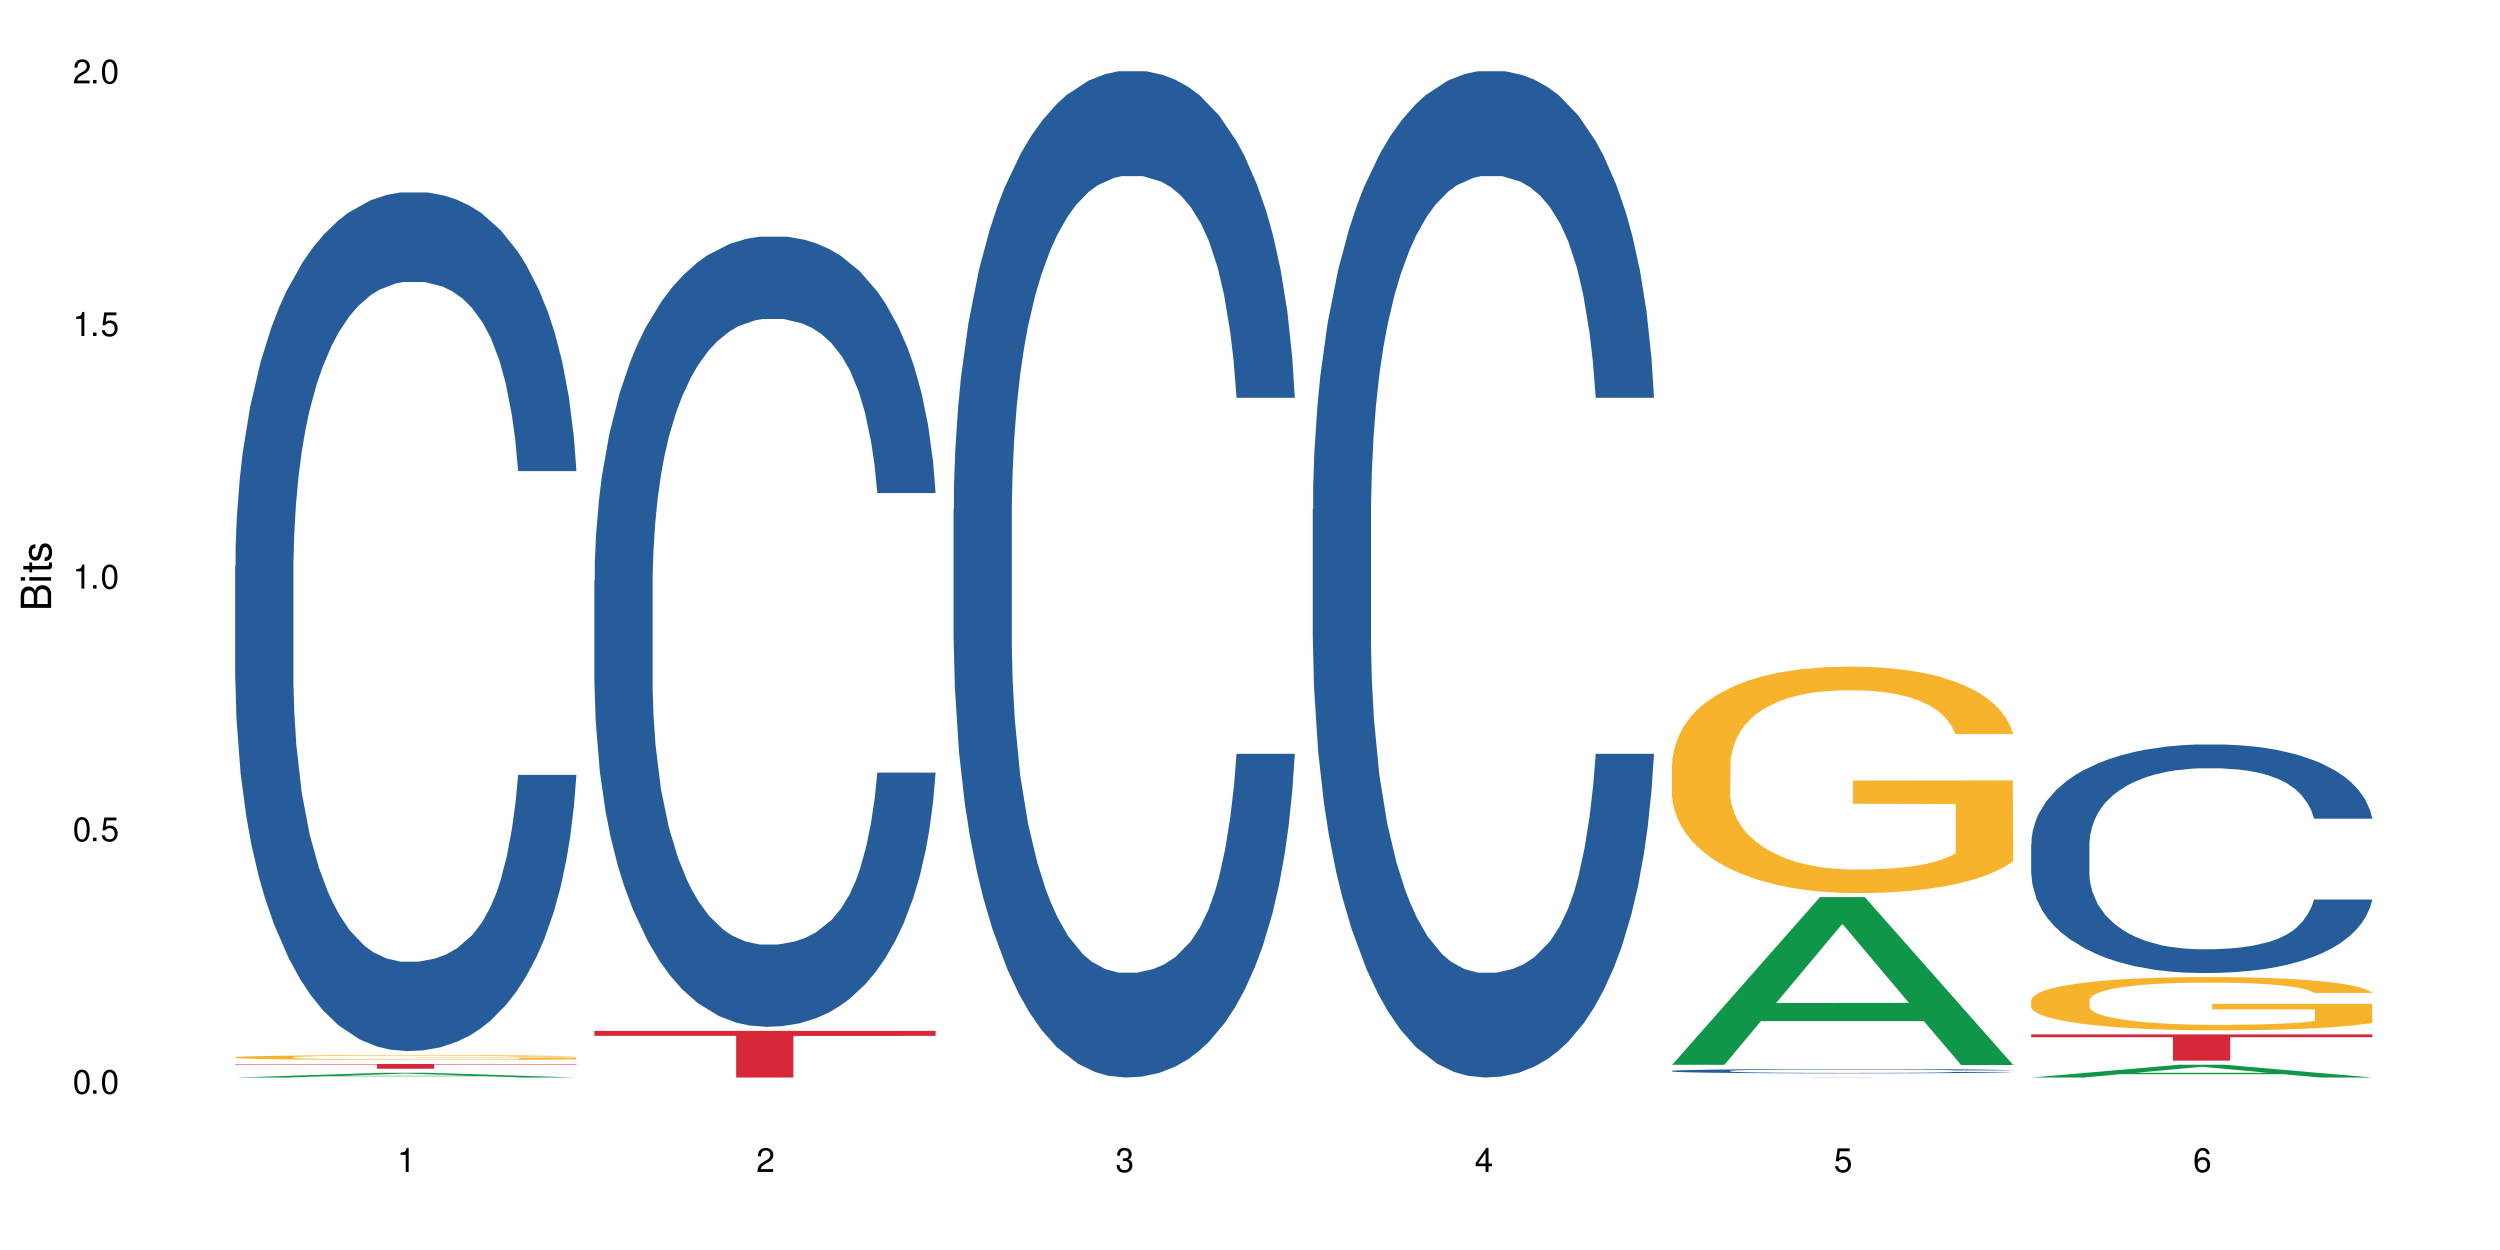
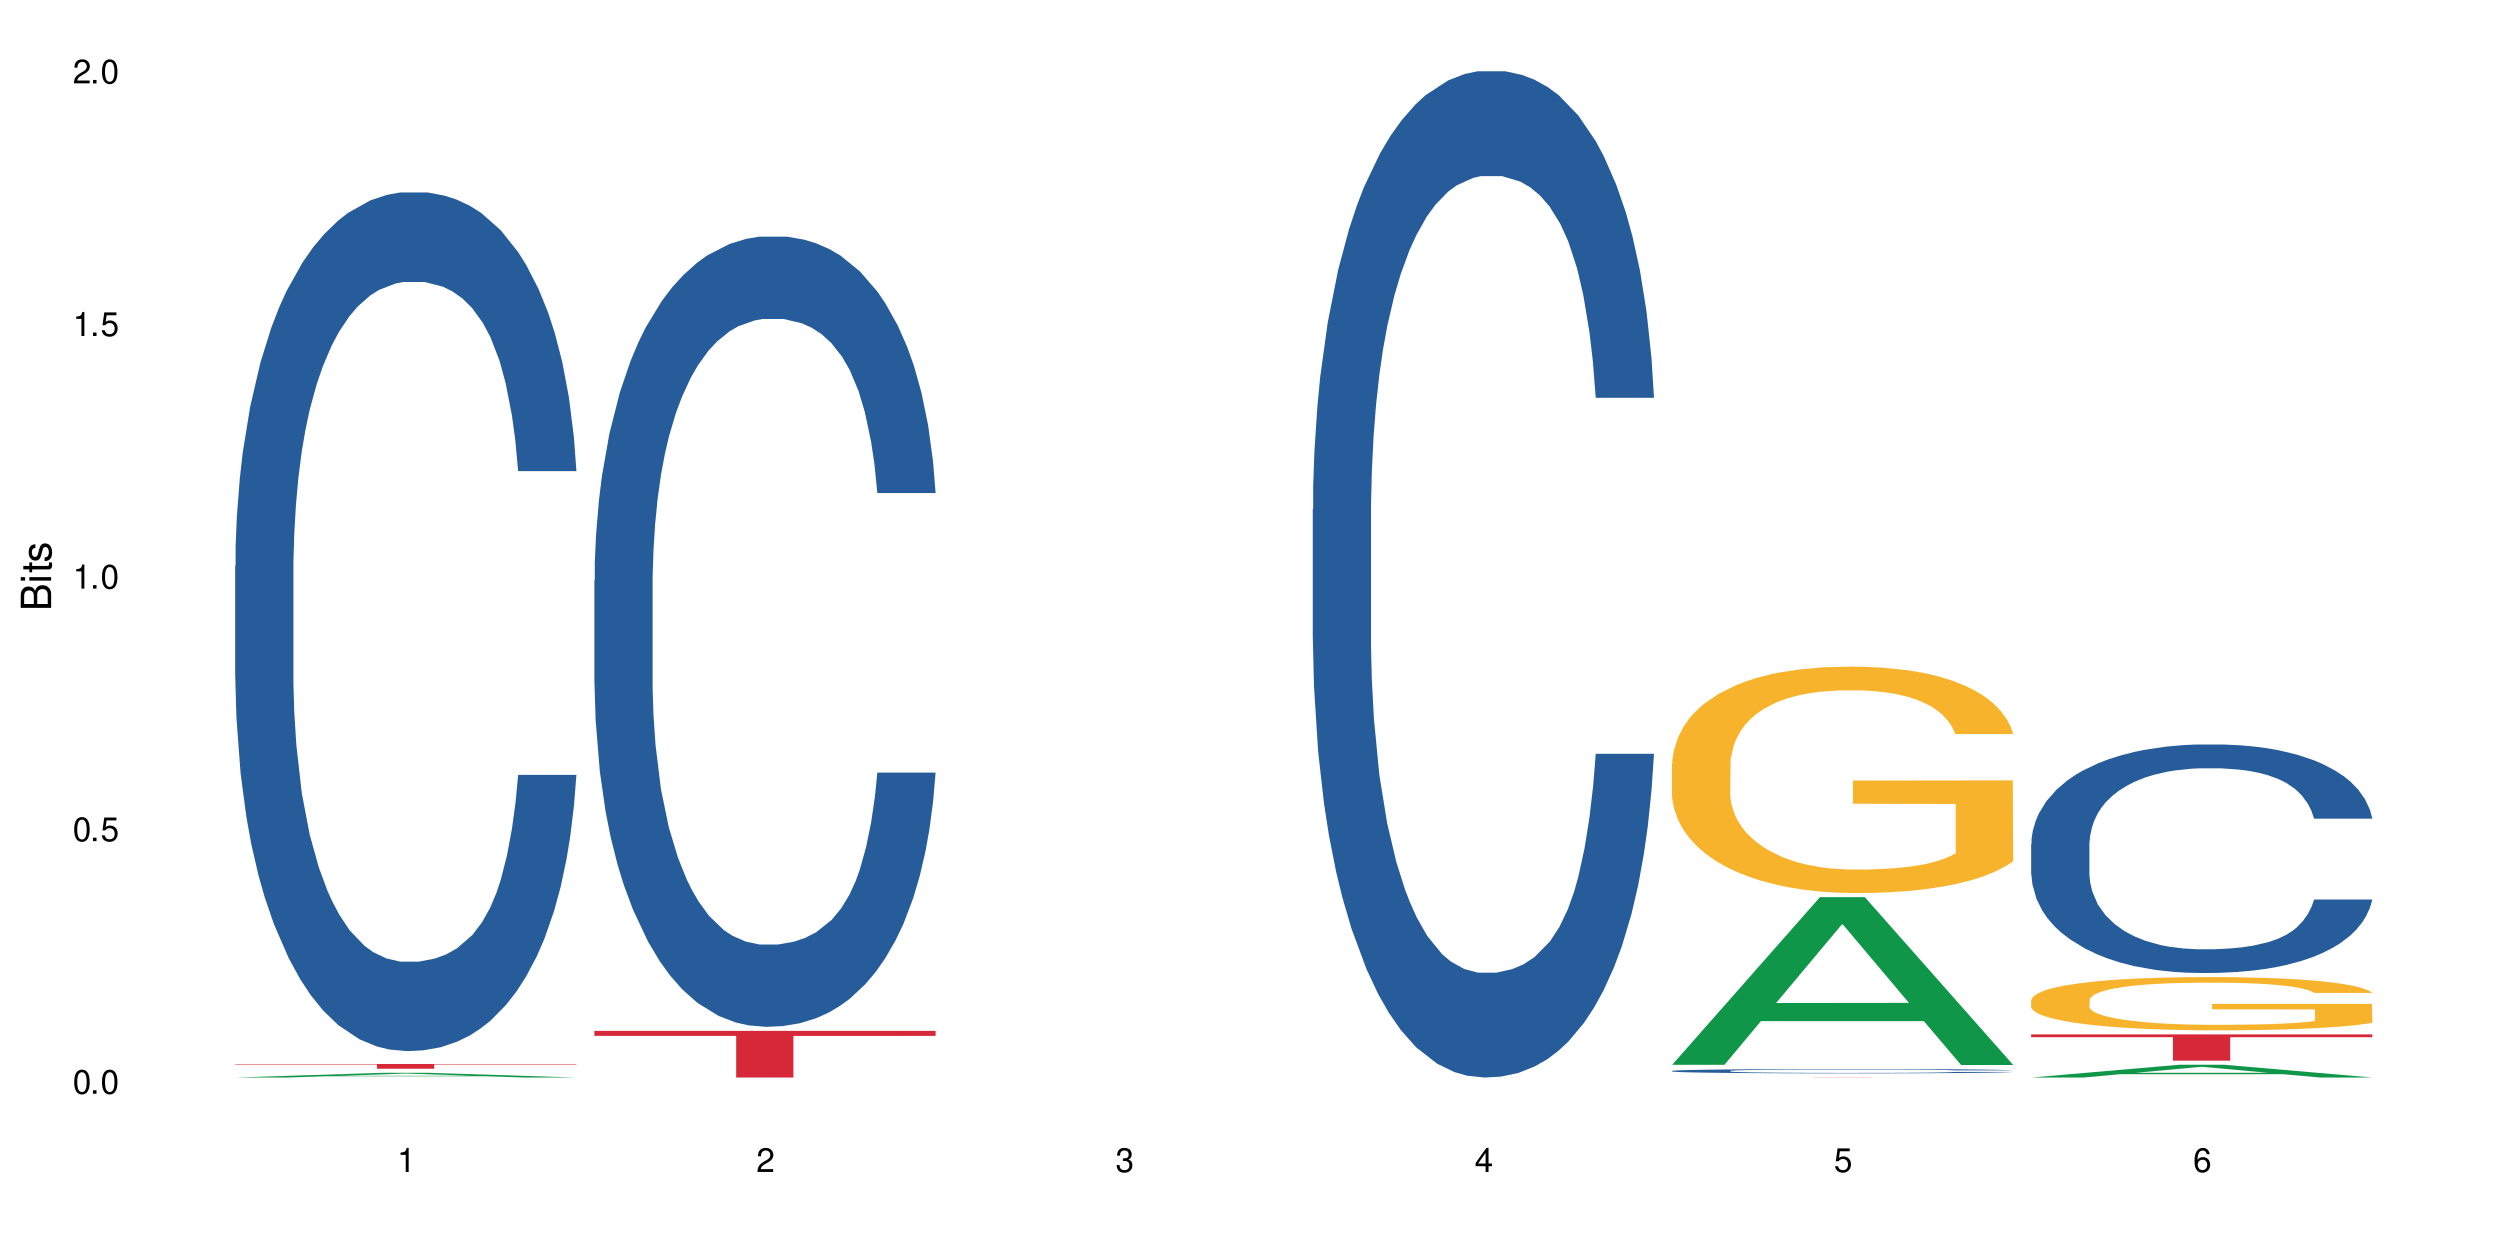
<svg xmlns="http://www.w3.org/2000/svg" xmlns:xlink="http://www.w3.org/1999/xlink" width="720" height="360" viewBox="0 0 720 360">
  <defs>
    <g>
      <g id="glyph-0-0">
</g>
      <g id="glyph-0-1">
        <path d="M 2.641 -6.938 C 2 -6.938 1.422 -6.656 1.078 -6.172 C 0.641 -5.562 0.406 -4.641 0.406 -3.359 C 0.406 -1.016 1.188 0.219 2.641 0.219 C 4.078 0.219 4.859 -1.016 4.859 -3.297 C 4.859 -4.641 4.656 -5.547 4.203 -6.172 C 3.844 -6.656 3.281 -6.938 2.641 -6.938 Z M 2.641 -6.188 C 3.547 -6.188 4 -5.25 4 -3.375 C 4 -1.406 3.562 -0.484 2.625 -0.484 C 1.734 -0.484 1.281 -1.438 1.281 -3.344 C 1.281 -5.25 1.734 -6.188 2.641 -6.188 Z M 2.641 -6.188 " />
      </g>
      <g id="glyph-0-2">
        <path d="M 1.828 -1 L 0.828 -1 L 0.828 0 L 1.828 0 Z M 1.828 -1 " />
      </g>
      <g id="glyph-0-3">
        <path d="M 4.562 -6.797 L 1.062 -6.797 L 0.547 -3.094 L 1.328 -3.094 C 1.719 -3.562 2.047 -3.734 2.578 -3.734 C 3.484 -3.734 4.062 -3.109 4.062 -2.094 C 4.062 -1.125 3.484 -0.531 2.578 -0.531 C 1.828 -0.531 1.375 -0.906 1.188 -1.672 L 0.328 -1.672 C 0.453 -1.109 0.547 -0.844 0.75 -0.594 C 1.125 -0.078 1.828 0.219 2.594 0.219 C 3.969 0.219 4.922 -0.781 4.922 -2.219 C 4.922 -3.562 4.031 -4.484 2.719 -4.484 C 2.25 -4.484 1.859 -4.359 1.469 -4.062 L 1.734 -5.969 L 4.562 -5.969 Z M 4.562 -6.797 " />
      </g>
      <g id="glyph-0-4">
        <path d="M 2.484 -4.938 L 2.484 0 L 3.328 0 L 3.328 -6.938 L 2.766 -6.938 C 2.469 -5.875 2.281 -5.734 0.984 -5.562 L 0.984 -4.938 Z M 2.484 -4.938 " />
      </g>
      <g id="glyph-0-5">
        <path d="M 4.859 -0.828 L 1.281 -0.828 C 1.359 -1.406 1.672 -1.781 2.5 -2.281 L 3.469 -2.828 C 4.406 -3.344 4.906 -4.062 4.906 -4.906 C 4.906 -5.484 4.672 -6.031 4.266 -6.406 C 3.859 -6.766 3.375 -6.938 2.719 -6.938 C 1.859 -6.938 1.219 -6.625 0.844 -6.031 C 0.609 -5.672 0.5 -5.234 0.484 -4.531 L 1.328 -4.531 C 1.359 -5.016 1.406 -5.281 1.531 -5.516 C 1.75 -5.938 2.188 -6.203 2.703 -6.203 C 3.469 -6.203 4.031 -5.641 4.031 -4.891 C 4.031 -4.344 3.719 -3.859 3.125 -3.516 L 2.234 -3 C 0.812 -2.172 0.406 -1.531 0.328 -0.016 L 4.859 -0.016 Z M 4.859 -0.828 " />
      </g>
      <g id="glyph-0-6">
        <path d="M 2.125 -3.188 L 2.578 -3.188 C 3.5 -3.188 3.984 -2.766 3.984 -1.922 C 3.984 -1.062 3.469 -0.531 2.594 -0.531 C 1.656 -0.531 1.203 -1 1.156 -2.016 L 0.312 -2.016 C 0.344 -1.453 0.438 -1.094 0.609 -0.781 C 0.953 -0.109 1.625 0.219 2.547 0.219 C 3.953 0.219 4.859 -0.625 4.859 -1.938 C 4.859 -2.828 4.516 -3.297 3.703 -3.594 C 4.344 -3.844 4.656 -4.328 4.656 -5.031 C 4.656 -6.219 3.875 -6.938 2.578 -6.938 C 1.203 -6.938 0.484 -6.172 0.453 -4.703 L 1.297 -4.703 C 1.312 -5.125 1.344 -5.359 1.453 -5.578 C 1.641 -5.969 2.062 -6.203 2.594 -6.203 C 3.344 -6.203 3.797 -5.75 3.797 -5 C 3.797 -4.516 3.609 -4.219 3.25 -4.047 C 3.016 -3.953 2.703 -3.922 2.125 -3.906 Z M 2.125 -3.188 " />
      </g>
      <g id="glyph-0-7">
        <path d="M 3.141 -1.672 L 3.141 0 L 3.984 0 L 3.984 -1.672 L 4.984 -1.672 L 4.984 -2.438 L 3.984 -2.438 L 3.984 -6.938 L 3.359 -6.938 L 0.266 -2.578 L 0.266 -1.672 Z M 3.141 -2.438 L 1 -2.438 L 3.141 -5.5 Z M 3.141 -2.438 " />
      </g>
      <g id="glyph-0-8">
        <path d="M 4.781 -5.125 C 4.609 -6.266 3.891 -6.938 2.844 -6.938 C 2.094 -6.938 1.422 -6.578 1.031 -5.953 C 0.594 -5.266 0.406 -4.422 0.406 -3.172 C 0.406 -2 0.578 -1.25 0.984 -0.641 C 1.359 -0.078 1.953 0.219 2.703 0.219 C 3.984 0.219 4.922 -0.75 4.922 -2.094 C 4.922 -3.375 4.062 -4.281 2.844 -4.281 C 2.172 -4.281 1.641 -4.031 1.281 -3.516 C 1.281 -5.234 1.828 -6.188 2.797 -6.188 C 3.391 -6.188 3.797 -5.797 3.938 -5.125 Z M 2.734 -3.531 C 3.547 -3.531 4.062 -2.953 4.062 -2.031 C 4.062 -1.156 3.484 -0.531 2.703 -0.531 C 1.922 -0.531 1.328 -1.188 1.328 -2.078 C 1.328 -2.938 1.906 -3.531 2.734 -3.531 Z M 2.734 -3.531 " />
      </g>
      <g id="glyph-1-0">
</g>
      <g id="glyph-1-1">
        <path d="M 0 -0.953 L 0 -4.891 C 0 -5.719 -0.234 -6.344 -0.734 -6.797 C -1.188 -7.234 -1.812 -7.469 -2.5 -7.469 C -3.547 -7.469 -4.188 -7 -4.625 -5.875 C -4.984 -6.688 -5.625 -7.094 -6.531 -7.094 C -7.172 -7.094 -7.734 -6.859 -8.141 -6.391 C -8.562 -5.922 -8.75 -5.344 -8.75 -4.5 L -8.75 -0.953 Z M -4.984 -2.062 L -7.766 -2.062 L -7.766 -4.219 C -7.766 -4.844 -7.688 -5.203 -7.453 -5.5 C -7.219 -5.812 -6.859 -5.969 -6.375 -5.969 C -5.891 -5.969 -5.531 -5.812 -5.297 -5.5 C -5.062 -5.203 -4.984 -4.844 -4.984 -4.219 Z M -0.984 -2.062 L -4 -2.062 L -4 -4.781 C -4 -5.766 -3.438 -6.359 -2.484 -6.359 C -1.547 -6.359 -0.984 -5.766 -0.984 -4.781 Z M -0.984 -2.062 " />
      </g>
      <g id="glyph-1-2">
        <path d="M -6.281 -1.797 L -6.281 -0.797 L 0 -0.797 L 0 -1.797 Z M -8.75 -1.797 L -8.75 -0.797 L -7.484 -0.797 L -7.484 -1.797 Z M -8.75 -1.797 " />
      </g>
      <g id="glyph-1-3">
        <path d="M -6.281 -3.047 L -6.281 -2.016 L -8.016 -2.016 L -8.016 -1.016 L -6.281 -1.016 L -6.281 -0.172 L -5.469 -0.172 L -5.469 -1.016 L -0.719 -1.016 C -0.078 -1.016 0.281 -1.453 0.281 -2.234 C 0.281 -2.5 0.25 -2.719 0.188 -3.047 L -0.641 -3.047 C -0.609 -2.906 -0.594 -2.766 -0.594 -2.562 C -0.594 -2.141 -0.719 -2.016 -1.156 -2.016 L -5.469 -2.016 L -5.469 -3.047 Z M -6.281 -3.047 " />
      </g>
      <g id="glyph-1-4">
        <path d="M -4.531 -5.25 C -5.766 -5.25 -6.469 -4.422 -6.469 -2.969 C -6.469 -1.516 -5.719 -0.562 -4.547 -0.562 C -3.562 -0.562 -3.094 -1.062 -2.734 -2.562 L -2.516 -3.484 C -2.344 -4.188 -2.094 -4.469 -1.641 -4.469 C -1.047 -4.469 -0.641 -3.875 -0.641 -3 C -0.641 -2.453 -0.797 -2 -1.062 -1.75 C -1.25 -1.594 -1.422 -1.531 -1.875 -1.469 L -1.875 -0.406 C -0.422 -0.453 0.281 -1.266 0.281 -2.922 C 0.281 -4.5 -0.5 -5.516 -1.719 -5.516 C -2.656 -5.516 -3.172 -4.984 -3.469 -3.734 L -3.703 -2.766 C -3.891 -1.953 -4.156 -1.609 -4.594 -1.609 C -5.188 -1.609 -5.547 -2.125 -5.547 -2.938 C -5.547 -3.75 -5.203 -4.172 -4.531 -4.203 Z M -4.531 -5.25 " />
      </g>
    </g>
  </defs>
  <rect x="-72" y="-36" width="864" height="432" fill="rgb(100%, 100%, 100%)" fill-opacity="1" />
  <path fill-rule="nonzero" fill="rgb(6.275%, 58.824%, 28.235%)" fill-opacity="1" d="M 67.73 310.332 L 67.836 310.328 L 110.359 308.961 L 123.273 308.961 L 166.008 310.332 L 150.992 310.332 L 140.281 309.973 L 93.352 309.973 L 82.852 310.332 L 67.73 310.332 L 97.863 309.828 L 135.977 309.824 L 116.973 309.184 L 116.766 309.184 L 116.555 309.188 L 97.758 309.824 L 97.863 309.828 Z M 67.73 310.332 " />
  <path fill-rule="nonzero" fill="rgb(14.51%, 36.078%, 60%)" fill-opacity="1" d="M 67.73 163.035 L 67.852 162.809 L 67.852 157.383 L 68.211 148.793 L 69.051 137.945 L 69.887 130.484 L 72.047 117.148 L 75.043 104.266 L 78.156 94.316 L 80.434 88.441 L 82.473 83.922 L 87.145 75.559 L 90.145 71.262 L 93.379 67.418 L 97.332 63.578 L 100.211 61.316 L 106.684 57.699 L 111.477 56.117 L 115.191 55.438 L 123.223 55.438 L 128.016 56.344 L 131.492 57.473 L 135.324 59.281 L 138.562 61.316 L 144.195 66.289 L 149.227 72.617 L 151.504 76.234 L 155.102 83.242 L 157.855 90.023 L 159.773 95.902 L 161.934 104.266 L 163.848 114.438 L 165.289 125.965 L 166.008 135.684 L 149.227 135.684 L 148.391 126.641 L 147.43 119.633 L 145.633 110.367 L 143.836 103.812 L 141.316 97.258 L 139.039 92.961 L 135.926 88.668 L 133.168 85.953 L 130.293 83.922 L 127.535 82.562 L 122.262 81.207 L 116.148 81.207 L 113.871 81.66 L 109.199 83.469 L 106.684 85.051 L 103.086 88.215 L 100.57 91.152 L 97.574 95.676 L 95.535 99.516 L 93.02 105.395 L 91.223 110.594 L 89.184 118.051 L 87.984 123.703 L 86.906 130.031 L 85.949 137.492 L 85.23 145.402 L 84.75 153.766 L 84.508 161.902 L 84.508 196.941 L 84.75 205.078 L 85.348 214.57 L 86.906 228.359 L 89.184 240.34 L 91.82 249.832 L 94.336 256.613 L 95.777 259.777 L 97.691 263.395 L 100.688 267.918 L 105.004 272.438 L 107.52 274.246 L 111.355 276.055 L 115.312 276.957 L 120.586 276.957 L 125.258 276.055 L 128.375 274.926 L 131.609 273.117 L 136.043 269.273 L 138.801 265.656 L 141.199 261.363 L 142.996 257.066 L 144.195 253.449 L 145.992 246.441 L 147.43 238.758 L 148.508 230.848 L 149.227 223.16 L 166.008 223.16 L 165.289 232.203 L 164.207 241.02 L 163.129 247.574 L 161.453 255.484 L 159.535 262.492 L 156.777 270.402 L 154.5 275.602 L 151.504 281.254 L 148.75 285.547 L 145.754 289.391 L 141.316 293.91 L 138.441 296.172 L 135.324 298.207 L 131.609 300.016 L 126.938 301.598 L 121.902 302.5 L 117.227 302.727 L 112.195 302.273 L 108.48 301.371 L 103.566 299.336 L 97.453 295.266 L 93.02 290.973 L 89.543 286.68 L 86.547 282.156 L 83.191 276.055 L 78.875 266.109 L 76.238 258.422 L 74.441 252.094 L 72.406 243.277 L 70.969 235.367 L 69.289 222.707 L 68.09 206.66 L 67.73 194.227 Z M 67.73 163.035 " />
-   <path fill-rule="nonzero" fill="rgb(96.863%, 70.196%, 16.863%)" fill-opacity="1" d="M 67.73 304.477 L 67.852 304.477 L 67.852 304.453 L 68.332 304.395 L 69.527 304.316 L 71.086 304.254 L 72.766 304.203 L 73.844 304.176 L 75.641 304.141 L 77.199 304.113 L 81.152 304.055 L 86.188 304.004 L 88.945 303.98 L 92.059 303.961 L 96.496 303.938 L 98.531 303.926 L 104.766 303.906 L 111.836 303.895 L 119.625 303.891 L 123.223 303.891 L 128.133 303.898 L 134.848 303.91 L 138.68 303.922 L 141.676 303.938 L 144.793 303.953 L 148.629 303.977 L 152.223 304.008 L 155.102 304.039 L 157.977 304.074 L 160.375 304.113 L 162.41 304.16 L 164.207 304.211 L 165.289 304.254 L 166.008 304.301 L 149.348 304.301 L 148.391 304.254 L 147.309 304.223 L 145.512 304.18 L 143.715 304.148 L 141.918 304.125 L 138.562 304.094 L 135.684 304.074 L 132.09 304.055 L 128.613 304.043 L 124.66 304.039 L 122.262 304.035 L 115.91 304.035 L 110.156 304.043 L 106.801 304.055 L 104.406 304.062 L 101.047 304.082 L 99.012 304.098 L 97.812 304.105 L 94.219 304.145 L 91.82 304.18 L 90.504 304.203 L 88.824 304.242 L 87.625 304.277 L 86.309 304.328 L 85.59 304.363 L 84.629 304.449 L 84.508 304.676 L 84.871 304.723 L 85.59 304.773 L 86.547 304.82 L 87.984 304.867 L 89.422 304.902 L 91.941 304.953 L 94.098 304.984 L 95.777 305.004 L 99.012 305.039 L 100.328 305.051 L 103.445 305.074 L 106.684 305.09 L 110.637 305.105 L 113.633 305.113 L 118.426 305.121 L 124.539 305.121 L 131.73 305.113 L 136.285 305.102 L 139.398 305.09 L 141.438 305.082 L 143.953 305.07 L 145.754 305.055 L 147.43 305.043 L 149.469 305.023 L 149.469 304.723 L 119.863 304.723 L 119.863 304.582 L 165.887 304.578 L 166.008 305.07 L 163.488 305.102 L 160.375 305.137 L 157.379 305.16 L 154.262 305.184 L 149.828 305.207 L 146.23 305.219 L 140.719 305.238 L 135.684 305.25 L 130.41 305.258 L 125.738 305.262 L 120.223 305.262 L 115.312 305.258 L 110.039 305.254 L 105.844 305.242 L 102.008 305.23 L 98.172 305.215 L 93.379 305.188 L 90.262 305.164 L 87.027 305.141 L 83.789 305.109 L 80.914 305.074 L 77.078 305.02 L 75.043 304.98 L 73.125 304.938 L 71.688 304.898 L 70.367 304.855 L 69.41 304.812 L 68.449 304.758 L 67.969 304.711 L 67.73 304.672 Z M 67.73 304.477 " />
  <path fill-rule="nonzero" fill="rgb(83.922%, 15.686%, 22.353%)" fill-opacity="1" d="M 67.73 306.426 L 166.008 306.426 L 166.008 306.574 L 125.047 306.574 L 125.047 307.797 L 108.57 307.797 L 108.57 306.574 L 67.73 306.574 Z M 67.73 306.426 " />
  <path fill-rule="nonzero" fill="rgb(14.51%, 36.078%, 60%)" fill-opacity="1" d="M 171.18 167.18 L 171.297 166.973 L 171.297 161.98 L 171.66 154.074 L 172.496 144.09 L 173.336 137.227 L 175.492 124.953 L 178.488 113.094 L 181.605 103.941 L 183.883 98.535 L 185.922 94.375 L 190.594 86.68 L 193.59 82.727 L 196.828 79.188 L 200.781 75.652 L 203.656 73.574 L 210.129 70.246 L 214.922 68.789 L 218.641 68.164 L 226.668 68.164 L 231.461 68.996 L 234.938 70.035 L 238.773 71.699 L 242.008 73.574 L 247.641 78.148 L 252.676 83.973 L 254.953 87.301 L 258.547 93.75 L 261.305 99.992 L 263.223 105.398 L 265.379 113.094 L 267.297 122.457 L 268.734 133.066 L 269.453 142.008 L 252.676 142.008 L 251.836 133.688 L 250.879 127.242 L 249.082 118.711 L 247.281 112.68 L 244.766 106.648 L 242.488 102.695 L 239.371 98.742 L 236.617 96.246 L 233.738 94.375 L 230.984 93.125 L 225.711 91.879 L 219.598 91.879 L 217.32 92.293 L 212.645 93.957 L 210.129 95.414 L 206.535 98.328 L 204.016 101.031 L 201.02 105.191 L 198.984 108.727 L 196.469 114.137 L 194.668 118.922 L 192.633 125.785 L 191.434 130.984 L 190.355 136.809 L 189.395 143.672 L 188.676 150.953 L 188.199 158.652 L 187.957 166.141 L 187.957 198.383 L 188.199 205.871 L 188.797 214.605 L 190.355 227.297 L 192.633 238.32 L 195.27 247.059 L 197.785 253.297 L 199.223 256.211 L 201.141 259.539 L 204.137 263.699 L 208.453 267.859 L 210.969 269.523 L 214.805 271.188 L 218.758 272.02 L 224.031 272.02 L 228.707 271.188 L 231.82 270.148 L 235.059 268.484 L 239.492 264.945 L 242.25 261.617 L 244.645 257.664 L 246.445 253.715 L 247.641 250.387 L 249.441 243.938 L 250.879 236.863 L 251.957 229.582 L 252.676 222.512 L 269.453 222.512 L 268.734 230.832 L 267.656 238.945 L 266.578 244.977 L 264.898 252.258 L 262.984 258.707 L 260.227 265.988 L 257.949 270.77 L 254.953 275.973 L 252.195 279.922 L 249.199 283.461 L 244.766 287.621 L 241.891 289.699 L 238.773 291.57 L 235.059 293.238 L 230.383 294.691 L 225.352 295.523 L 220.676 295.734 L 215.645 295.316 L 211.926 294.484 L 207.012 292.613 L 200.902 288.867 L 196.469 284.914 L 192.992 280.965 L 189.996 276.805 L 186.641 271.188 L 182.324 262.035 L 179.688 254.961 L 177.891 249.137 L 175.852 241.023 L 174.414 233.746 L 172.738 222.094 L 171.539 207.328 L 171.18 195.887 Z M 171.18 167.18 " />
  <path fill-rule="nonzero" fill="rgb(83.922%, 15.686%, 22.353%)" fill-opacity="1" d="M 171.18 296.895 L 269.453 296.895 L 269.453 298.336 L 228.496 298.348 L 228.496 310.332 L 212.02 310.332 L 212.02 298.359 L 211.777 298.336 L 171.18 298.336 Z M 171.18 296.895 " />
-   <path fill-rule="nonzero" fill="rgb(14.51%, 36.078%, 60%)" fill-opacity="1" d="M 274.629 146.621 L 274.746 146.355 L 274.746 140 L 275.105 129.934 L 275.945 117.215 L 276.785 108.477 L 278.941 92.844 L 281.938 77.746 L 285.055 66.09 L 287.332 59.203 L 289.367 53.902 L 294.043 44.102 L 297.039 39.07 L 300.273 34.566 L 304.23 30.062 L 307.105 27.414 L 313.578 23.176 L 318.371 21.32 L 322.086 20.527 L 330.117 20.527 L 334.91 21.586 L 338.387 22.91 L 342.223 25.031 L 345.457 27.414 L 351.09 33.242 L 356.125 40.66 L 358.402 44.898 L 361.996 53.109 L 364.754 61.055 L 366.672 67.945 L 368.828 77.746 L 370.746 89.668 L 372.184 103.176 L 372.902 114.566 L 356.125 114.566 L 355.285 103.973 L 354.324 95.758 L 352.527 84.898 L 350.73 77.215 L 348.215 69.535 L 345.938 64.5 L 342.82 59.469 L 340.062 56.289 L 337.188 53.902 L 334.43 52.316 L 329.156 50.727 L 323.047 50.727 L 320.77 51.254 L 316.094 53.375 L 313.578 55.23 L 309.98 58.938 L 307.465 62.383 L 304.469 67.68 L 302.434 72.184 L 299.914 79.07 L 298.117 85.164 L 296.078 93.906 L 294.883 100.527 L 293.801 107.945 L 292.844 116.688 L 292.125 125.957 L 291.645 135.762 L 291.406 145.297 L 291.406 186.355 L 291.645 195.895 L 292.246 207.02 L 293.801 223.18 L 296.078 237.219 L 298.715 248.344 L 301.234 256.293 L 302.672 260 L 304.59 264.238 L 307.586 269.535 L 311.898 274.836 L 314.418 276.953 L 318.25 279.074 L 322.207 280.133 L 327.48 280.133 L 332.152 279.074 L 335.27 277.75 L 338.508 275.629 L 342.941 271.125 L 345.695 266.887 L 348.094 261.855 L 349.891 256.82 L 351.09 252.582 L 352.887 244.371 L 354.324 235.363 L 355.406 226.094 L 356.125 217.086 L 372.902 217.086 L 372.184 227.684 L 371.105 238.012 L 370.027 245.695 L 368.348 254.969 L 366.43 263.18 L 363.676 272.449 L 361.398 278.543 L 358.402 285.168 L 355.645 290.199 L 352.648 294.703 L 348.215 300 L 345.336 302.648 L 342.223 305.035 L 338.508 307.152 L 333.832 309.008 L 328.797 310.066 L 324.125 310.332 L 319.09 309.801 L 315.375 308.742 L 310.461 306.359 L 304.348 301.59 L 299.914 296.559 L 296.438 291.523 L 293.441 286.227 L 290.086 279.074 L 285.773 267.418 L 283.137 258.41 L 281.34 250.992 L 279.301 240.664 L 277.863 231.391 L 276.184 216.555 L 274.988 197.746 L 274.629 183.18 Z M 274.629 146.621 " />
  <path fill-rule="nonzero" fill="rgb(14.51%, 36.078%, 60%)" fill-opacity="1" d="M 378.074 146.621 L 378.195 146.355 L 378.195 140 L 378.555 129.934 L 379.395 117.215 L 380.23 108.477 L 382.391 92.844 L 385.387 77.746 L 388.5 66.09 L 390.777 59.203 L 392.816 53.902 L 397.492 44.102 L 400.488 39.07 L 403.723 34.566 L 407.676 30.062 L 410.555 27.414 L 417.027 23.176 L 421.82 21.32 L 425.535 20.527 L 433.566 20.527 L 438.359 21.586 L 441.836 22.91 L 445.668 25.031 L 448.906 27.414 L 454.539 33.242 L 459.57 40.66 L 461.848 44.898 L 465.445 53.109 L 468.199 61.055 L 470.117 67.945 L 472.277 77.746 L 474.191 89.668 L 475.633 103.176 L 476.352 114.566 L 459.57 114.566 L 458.734 103.973 L 457.773 95.758 L 455.977 84.898 L 454.18 77.215 L 451.66 69.535 L 449.383 64.5 L 446.27 59.469 L 443.512 56.289 L 440.637 53.902 L 437.879 52.316 L 432.605 50.727 L 426.492 50.727 L 424.215 51.254 L 419.543 53.375 L 417.027 55.23 L 413.43 58.938 L 410.914 62.383 L 407.918 67.68 L 405.879 72.184 L 403.363 79.07 L 401.566 85.164 L 399.527 93.906 L 398.328 100.527 L 397.25 107.945 L 396.293 116.688 L 395.574 125.957 L 395.094 135.762 L 394.855 145.297 L 394.855 186.355 L 395.094 195.895 L 395.691 207.02 L 397.25 223.18 L 399.527 237.219 L 402.164 248.344 L 404.68 256.293 L 406.121 260 L 408.035 264.238 L 411.035 269.535 L 415.348 274.836 L 417.863 276.953 L 421.699 279.074 L 425.656 280.133 L 430.93 280.133 L 435.602 279.074 L 438.719 277.75 L 441.953 275.629 L 446.387 271.125 L 449.145 266.887 L 451.543 261.855 L 453.34 256.82 L 454.539 252.582 L 456.336 244.371 L 457.773 235.363 L 458.852 226.094 L 459.57 217.086 L 476.352 217.086 L 475.633 227.684 L 474.555 238.012 L 473.473 245.695 L 471.797 254.969 L 469.879 263.18 L 467.121 272.449 L 464.844 278.543 L 461.848 285.168 L 459.094 290.199 L 456.098 294.703 L 451.66 300 L 448.785 302.648 L 445.668 305.035 L 441.953 307.152 L 437.281 309.008 L 432.246 310.066 L 427.574 310.332 L 422.539 309.801 L 418.824 308.742 L 413.91 306.359 L 407.797 301.59 L 403.363 296.559 L 399.887 291.523 L 396.891 286.227 L 393.535 279.074 L 389.223 267.418 L 386.586 258.41 L 384.785 250.992 L 382.75 240.664 L 381.312 231.391 L 379.633 216.555 L 378.434 197.746 L 378.074 183.18 Z M 378.074 146.621 " />
  <path fill-rule="nonzero" fill="rgb(6.275%, 58.824%, 28.235%)" fill-opacity="1" d="M 481.523 306.664 L 481.629 306.621 L 524.152 258.379 L 537.066 258.379 L 579.797 306.711 L 564.785 306.711 L 554.074 294.094 L 507.141 294.094 L 496.641 306.664 L 481.523 306.664 L 511.656 288.875 L 549.77 288.828 L 530.766 266.273 L 530.555 266.23 L 530.348 266.367 L 511.551 288.828 L 511.656 288.875 Z M 481.523 306.664 " />
  <path fill-rule="nonzero" fill="rgb(14.51%, 36.078%, 60%)" fill-opacity="1" d="M 481.523 308.418 L 481.645 308.418 L 481.645 308.391 L 482.004 308.348 L 482.84 308.293 L 483.68 308.254 L 485.836 308.188 L 488.832 308.121 L 491.949 308.07 L 494.227 308.043 L 496.266 308.02 L 500.938 307.977 L 503.934 307.953 L 507.172 307.934 L 511.125 307.914 L 514 307.906 L 520.473 307.887 L 525.27 307.879 L 528.984 307.875 L 537.012 307.875 L 541.809 307.879 L 545.281 307.887 L 549.117 307.895 L 552.352 307.906 L 557.984 307.93 L 563.02 307.961 L 565.297 307.98 L 568.891 308.016 L 571.648 308.051 L 573.566 308.078 L 575.723 308.121 L 577.641 308.172 L 579.078 308.23 L 579.797 308.281 L 563.02 308.281 L 562.18 308.234 L 561.223 308.199 L 559.426 308.152 L 557.625 308.121 L 555.109 308.086 L 552.832 308.062 L 549.715 308.043 L 546.961 308.027 L 544.082 308.02 L 541.328 308.012 L 536.055 308.004 L 529.941 308.004 L 527.664 308.008 L 522.992 308.016 L 520.473 308.023 L 516.879 308.039 L 514.363 308.055 L 511.367 308.078 L 509.328 308.098 L 506.812 308.129 L 505.012 308.152 L 502.977 308.191 L 501.777 308.219 L 500.699 308.25 L 499.738 308.289 L 499.02 308.328 L 498.543 308.371 L 498.301 308.414 L 498.301 308.59 L 498.543 308.633 L 499.141 308.68 L 500.699 308.75 L 502.977 308.809 L 505.613 308.859 L 508.129 308.891 L 509.566 308.906 L 511.484 308.926 L 514.48 308.949 L 518.797 308.973 L 521.312 308.98 L 525.148 308.992 L 529.102 308.996 L 534.375 308.996 L 539.051 308.992 L 542.168 308.984 L 545.402 308.977 L 549.836 308.957 L 552.594 308.938 L 554.988 308.918 L 556.789 308.895 L 557.984 308.875 L 559.785 308.84 L 561.223 308.801 L 562.301 308.762 L 563.02 308.723 L 579.797 308.723 L 579.078 308.77 L 578 308.812 L 576.922 308.848 L 575.246 308.887 L 573.328 308.922 L 570.57 308.961 L 568.293 308.988 L 565.297 309.016 L 562.539 309.039 L 559.543 309.059 L 555.109 309.082 L 552.234 309.094 L 549.117 309.102 L 545.402 309.113 L 540.727 309.121 L 535.695 309.125 L 531.02 309.125 L 525.988 309.121 L 522.27 309.117 L 517.359 309.109 L 511.246 309.086 L 506.812 309.066 L 503.336 309.043 L 500.34 309.02 L 496.984 308.992 L 492.668 308.941 L 490.031 308.902 L 488.234 308.871 L 486.195 308.824 L 484.758 308.785 L 483.082 308.719 L 481.883 308.641 L 481.523 308.578 Z M 481.523 308.418 " />
  <path fill-rule="nonzero" fill="rgb(96.863%, 70.196%, 16.863%)" fill-opacity="1" d="M 481.523 219.922 L 481.645 219.863 L 481.645 218.672 L 482.121 215.988 L 483.32 212.297 L 484.879 209.258 L 486.555 206.875 L 487.637 205.625 L 489.434 203.836 L 490.992 202.527 L 494.945 199.844 L 499.98 197.344 L 502.734 196.27 L 505.852 195.258 L 510.285 194.125 L 512.324 193.707 L 518.555 192.754 L 525.629 192.16 L 533.418 191.98 L 537.012 192.039 L 541.926 192.277 L 548.637 192.934 L 552.473 193.531 L 555.469 194.125 L 558.586 194.898 L 562.422 196.09 L 566.016 197.52 L 568.891 198.949 L 571.77 200.738 L 574.164 202.645 L 576.203 204.73 L 578 207.23 L 579.078 209.316 L 579.797 211.402 L 563.141 211.402 L 562.18 209.316 L 561.102 207.707 L 559.305 205.742 L 557.508 204.312 L 555.711 203.18 L 552.352 201.633 L 549.477 200.68 L 545.883 199.844 L 542.406 199.309 L 538.449 198.949 L 536.055 198.832 L 529.703 198.832 L 523.949 199.25 L 520.594 199.727 L 518.195 200.203 L 514.84 201.094 L 512.805 201.812 L 511.605 202.289 L 508.008 204.133 L 505.613 205.801 L 504.293 206.934 L 502.617 208.723 L 501.418 210.328 L 500.098 212.711 L 499.379 214.5 L 498.422 218.551 L 498.301 229.273 L 498.66 231.539 L 499.379 233.98 L 500.34 236.125 L 501.777 238.391 L 503.215 240.117 L 505.73 242.441 L 507.891 243.988 L 509.566 245 L 512.805 246.609 L 514.121 247.145 L 517.238 248.219 L 520.473 249.055 L 524.43 249.77 L 527.426 250.125 L 532.219 250.422 L 538.332 250.422 L 545.523 250.066 L 550.078 249.59 L 553.191 249.113 L 555.23 248.695 L 557.746 248.039 L 559.543 247.445 L 561.223 246.789 L 563.258 245.777 L 563.258 231.539 L 533.656 231.477 L 533.656 224.805 L 579.68 224.746 L 579.797 248.039 L 577.281 249.648 L 574.164 251.199 L 571.168 252.391 L 568.055 253.402 L 563.617 254.535 L 560.023 255.25 L 554.512 256.082 L 549.477 256.617 L 544.203 256.977 L 539.531 257.156 L 534.016 257.215 L 529.102 257.094 L 523.828 256.738 L 519.637 256.262 L 515.801 255.664 L 511.965 254.891 L 507.172 253.641 L 504.055 252.629 L 500.82 251.375 L 497.582 249.887 L 494.707 248.277 L 492.789 247.027 L 490.871 245.598 L 488.832 243.809 L 486.918 241.785 L 485.477 239.938 L 484.16 237.852 L 483.199 235.887 L 482.242 233.207 L 481.762 231.062 L 481.523 229.215 Z M 481.523 219.922 " />
  <path fill-rule="nonzero" fill="rgb(83.922%, 15.686%, 22.353%)" fill-opacity="1" d="M 481.523 310.289 L 579.797 310.289 L 579.797 310.293 L 538.84 310.293 L 538.84 310.332 L 522.363 310.332 L 522.363 310.293 L 481.523 310.293 Z M 481.523 310.289 " />
  <path fill-rule="nonzero" fill="rgb(6.275%, 58.824%, 28.235%)" fill-opacity="1" d="M 584.973 310.328 L 585.074 310.324 L 627.598 306.641 L 640.512 306.641 L 683.246 310.332 L 668.23 310.332 L 657.523 309.371 L 610.59 309.371 L 600.09 310.328 L 584.973 310.328 L 615.105 308.973 L 653.219 308.969 L 634.215 307.246 L 634.004 307.242 L 633.793 307.254 L 615 308.969 L 615.105 308.973 Z M 584.973 310.328 " />
  <path fill-rule="nonzero" fill="rgb(14.51%, 36.078%, 60%)" fill-opacity="1" d="M 584.973 243.055 L 585.09 242.996 L 585.09 241.551 L 585.449 239.266 L 586.289 236.375 L 587.129 234.391 L 589.285 230.84 L 592.281 227.414 L 595.398 224.766 L 597.676 223.199 L 599.711 221.996 L 604.387 219.77 L 607.383 218.629 L 610.617 217.605 L 614.574 216.582 L 617.449 215.98 L 623.922 215.02 L 628.715 214.598 L 632.43 214.418 L 640.461 214.418 L 645.254 214.656 L 648.73 214.957 L 652.566 215.438 L 655.801 215.98 L 661.434 217.305 L 666.469 218.988 L 668.746 219.953 L 672.34 221.816 L 675.098 223.621 L 677.016 225.188 L 679.172 227.414 L 681.09 230.121 L 682.527 233.188 L 683.246 235.773 L 666.469 235.773 L 665.629 233.367 L 664.672 231.504 L 662.871 229.035 L 661.074 227.293 L 658.559 225.547 L 656.281 224.402 L 653.164 223.262 L 650.406 222.539 L 647.531 221.996 L 644.773 221.637 L 639.504 221.273 L 633.391 221.273 L 631.113 221.395 L 626.438 221.879 L 623.922 222.297 L 620.328 223.141 L 617.809 223.922 L 614.812 225.125 L 612.777 226.148 L 610.258 227.715 L 608.461 229.098 L 606.426 231.082 L 605.227 232.586 L 604.148 234.27 L 603.188 236.258 L 602.469 238.363 L 601.988 240.59 L 601.75 242.754 L 601.75 252.082 L 601.988 254.246 L 602.59 256.773 L 604.148 260.441 L 606.426 263.633 L 609.059 266.16 L 611.578 267.965 L 613.016 268.805 L 614.934 269.77 L 617.93 270.973 L 622.242 272.176 L 624.762 272.656 L 628.598 273.137 L 632.551 273.379 L 637.824 273.379 L 642.5 273.137 L 645.613 272.836 L 648.852 272.355 L 653.285 271.332 L 656.043 270.371 L 658.438 269.227 L 660.234 268.086 L 661.434 267.121 L 663.23 265.258 L 664.672 263.211 L 665.75 261.105 L 666.469 259.059 L 683.246 259.059 L 682.527 261.465 L 681.449 263.812 L 680.371 265.559 L 678.691 267.664 L 676.773 269.527 L 674.02 271.633 L 671.742 273.02 L 668.746 274.523 L 665.988 275.664 L 662.992 276.688 L 658.559 277.891 L 655.68 278.492 L 652.566 279.035 L 648.852 279.516 L 644.176 279.938 L 639.141 280.176 L 634.469 280.238 L 629.434 280.117 L 625.719 279.875 L 620.805 279.336 L 614.695 278.254 L 610.258 277.109 L 606.785 275.965 L 603.789 274.762 L 600.43 273.137 L 596.117 270.492 L 593.48 268.445 L 591.684 266.762 L 589.645 264.414 L 588.207 262.309 L 586.527 258.938 L 585.332 254.668 L 584.973 251.359 Z M 584.973 243.055 " />
  <path fill-rule="nonzero" fill="rgb(96.863%, 70.196%, 16.863%)" fill-opacity="1" d="M 584.973 287.973 L 585.09 287.957 L 585.09 287.676 L 585.57 287.047 L 586.77 286.18 L 588.328 285.465 L 590.004 284.902 L 591.082 284.609 L 592.883 284.188 L 594.438 283.883 L 598.395 283.25 L 603.426 282.664 L 606.184 282.41 L 609.301 282.172 L 613.734 281.906 L 615.773 281.809 L 622.004 281.582 L 629.074 281.445 L 636.867 281.402 L 640.461 281.414 L 645.375 281.473 L 652.086 281.625 L 655.922 281.766 L 658.918 281.906 L 662.035 282.09 L 665.867 282.367 L 669.465 282.703 L 672.34 283.039 L 675.215 283.461 L 677.613 283.91 L 679.652 284.398 L 681.449 284.988 L 682.527 285.477 L 683.246 285.969 L 666.586 285.969 L 665.629 285.477 L 664.551 285.102 L 662.754 284.637 L 660.953 284.301 L 659.156 284.035 L 655.801 283.672 L 652.926 283.445 L 649.328 283.25 L 645.855 283.125 L 641.898 283.039 L 639.504 283.012 L 633.148 283.012 L 627.398 283.109 L 624.043 283.223 L 621.645 283.336 L 618.289 283.543 L 616.25 283.715 L 615.055 283.824 L 611.457 284.258 L 609.059 284.652 L 607.742 284.918 L 606.062 285.34 L 604.867 285.715 L 603.547 286.277 L 602.828 286.695 L 601.871 287.648 L 601.75 290.172 L 602.109 290.703 L 602.828 291.277 L 603.789 291.781 L 605.227 292.316 L 606.664 292.723 L 609.18 293.266 L 611.336 293.633 L 613.016 293.871 L 616.25 294.246 L 617.57 294.375 L 620.688 294.625 L 623.922 294.82 L 627.875 294.988 L 630.871 295.074 L 635.668 295.145 L 641.777 295.145 L 648.969 295.059 L 653.523 294.949 L 656.641 294.836 L 658.676 294.738 L 661.195 294.582 L 662.992 294.445 L 664.672 294.289 L 666.707 294.051 L 666.707 290.703 L 637.105 290.688 L 637.105 289.121 L 683.125 289.105 L 683.246 294.582 L 680.73 294.961 L 677.613 295.328 L 674.617 295.605 L 671.5 295.844 L 667.066 296.109 L 663.473 296.277 L 657.957 296.477 L 652.926 296.602 L 647.652 296.684 L 642.977 296.727 L 637.465 296.742 L 632.551 296.715 L 627.277 296.629 L 623.082 296.516 L 619.246 296.379 L 615.414 296.195 L 610.617 295.902 L 607.504 295.664 L 604.266 295.367 L 601.031 295.02 L 598.156 294.641 L 596.238 294.348 L 594.32 294.008 L 592.281 293.59 L 590.363 293.113 L 588.926 292.68 L 587.609 292.188 L 586.648 291.727 L 585.691 291.094 L 585.211 290.59 L 584.973 290.156 Z M 584.973 287.973 " />
  <path fill-rule="nonzero" fill="rgb(83.922%, 15.686%, 22.353%)" fill-opacity="1" d="M 584.973 297.906 L 683.246 297.906 L 683.246 298.715 L 642.289 298.723 L 642.289 305.477 L 625.809 305.477 L 625.809 298.73 L 625.57 298.715 L 584.973 298.715 Z M 584.973 297.906 " />
  <g fill="rgb(0%, 0%, 0%)" fill-opacity="1">
    <use xlink:href="#glyph-0-1" x="20.965" y="314.993" />
    <use xlink:href="#glyph-0-2" x="25.965" y="314.993" />
    <use xlink:href="#glyph-0-1" x="28.965" y="314.993" />
  </g>
  <g fill="rgb(0%, 0%, 0%)" fill-opacity="1">
    <use xlink:href="#glyph-0-1" x="20.965" y="242.251" />
    <use xlink:href="#glyph-0-2" x="25.965" y="242.251" />
    <use xlink:href="#glyph-0-3" x="28.965" y="242.251" />
  </g>
  <g fill="rgb(0%, 0%, 0%)" fill-opacity="1">
    <use xlink:href="#glyph-0-4" x="20.965" y="169.509" />
    <use xlink:href="#glyph-0-2" x="25.965" y="169.509" />
    <use xlink:href="#glyph-0-1" x="28.965" y="169.509" />
  </g>
  <g fill="rgb(0%, 0%, 0%)" fill-opacity="1">
    <use xlink:href="#glyph-0-4" x="20.965" y="96.767" />
    <use xlink:href="#glyph-0-2" x="25.965" y="96.767" />
    <use xlink:href="#glyph-0-3" x="28.965" y="96.767" />
  </g>
  <g fill="rgb(0%, 0%, 0%)" fill-opacity="1">
    <use xlink:href="#glyph-0-5" x="20.965" y="24.024" />
    <use xlink:href="#glyph-0-2" x="25.965" y="24.024" />
    <use xlink:href="#glyph-0-1" x="28.965" y="24.024" />
  </g>
  <g fill="rgb(0%, 0%, 0%)" fill-opacity="1">
    <use xlink:href="#glyph-0-4" x="114.367" y="337.532" />
  </g>
  <g fill="rgb(0%, 0%, 0%)" fill-opacity="1">
    <use xlink:href="#glyph-0-5" x="217.816" y="337.532" />
  </g>
  <g fill="rgb(0%, 0%, 0%)" fill-opacity="1">
    <use xlink:href="#glyph-0-6" x="321.266" y="337.532" />
  </g>
  <g fill="rgb(0%, 0%, 0%)" fill-opacity="1">
    <use xlink:href="#glyph-0-7" x="424.711" y="337.532" />
  </g>
  <g fill="rgb(0%, 0%, 0%)" fill-opacity="1">
    <use xlink:href="#glyph-0-3" x="528.16" y="337.532" />
  </g>
  <g fill="rgb(0%, 0%, 0%)" fill-opacity="1">
    <use xlink:href="#glyph-0-8" x="631.609" y="337.532" />
  </g>
  <g fill="rgb(0%, 0%, 0%)" fill-opacity="1">
    <use xlink:href="#glyph-1-1" x="14.725" y="176.012" />
    <use xlink:href="#glyph-1-2" x="14.725" y="168.012" />
    <use xlink:href="#glyph-1-3" x="14.725" y="165.012" />
    <use xlink:href="#glyph-1-4" x="14.725" y="162.012" />
  </g>
</svg>